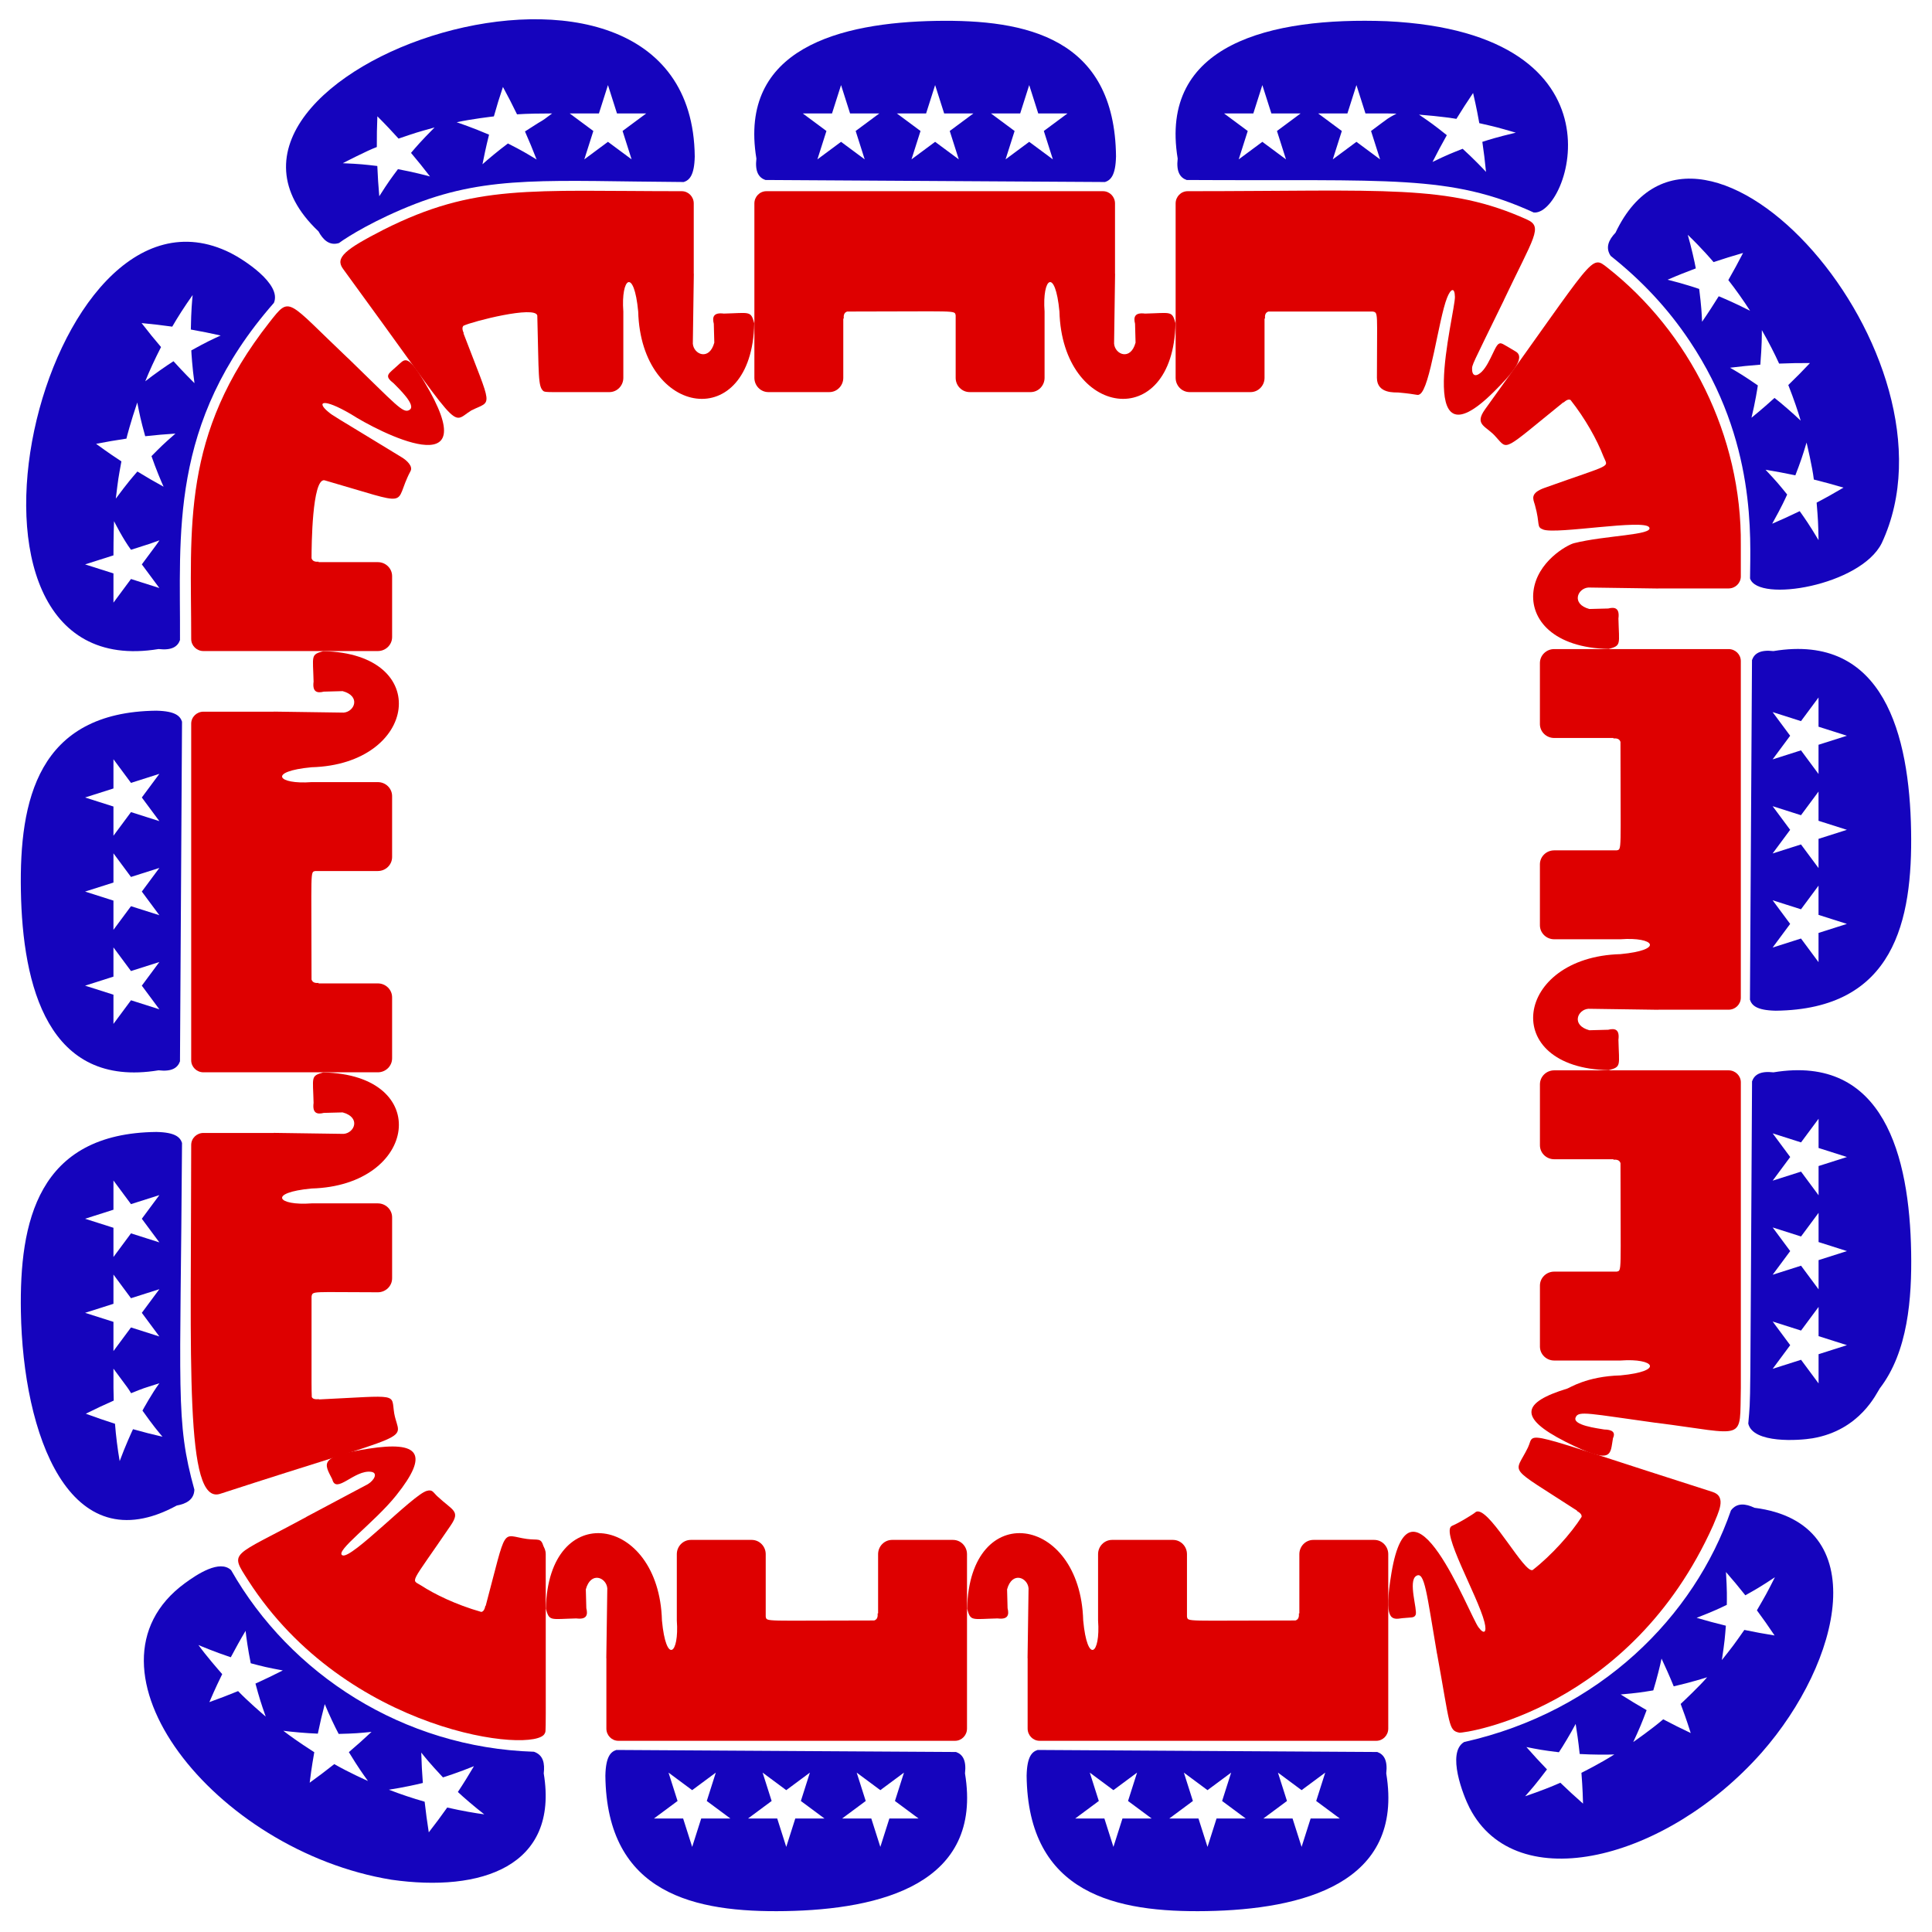
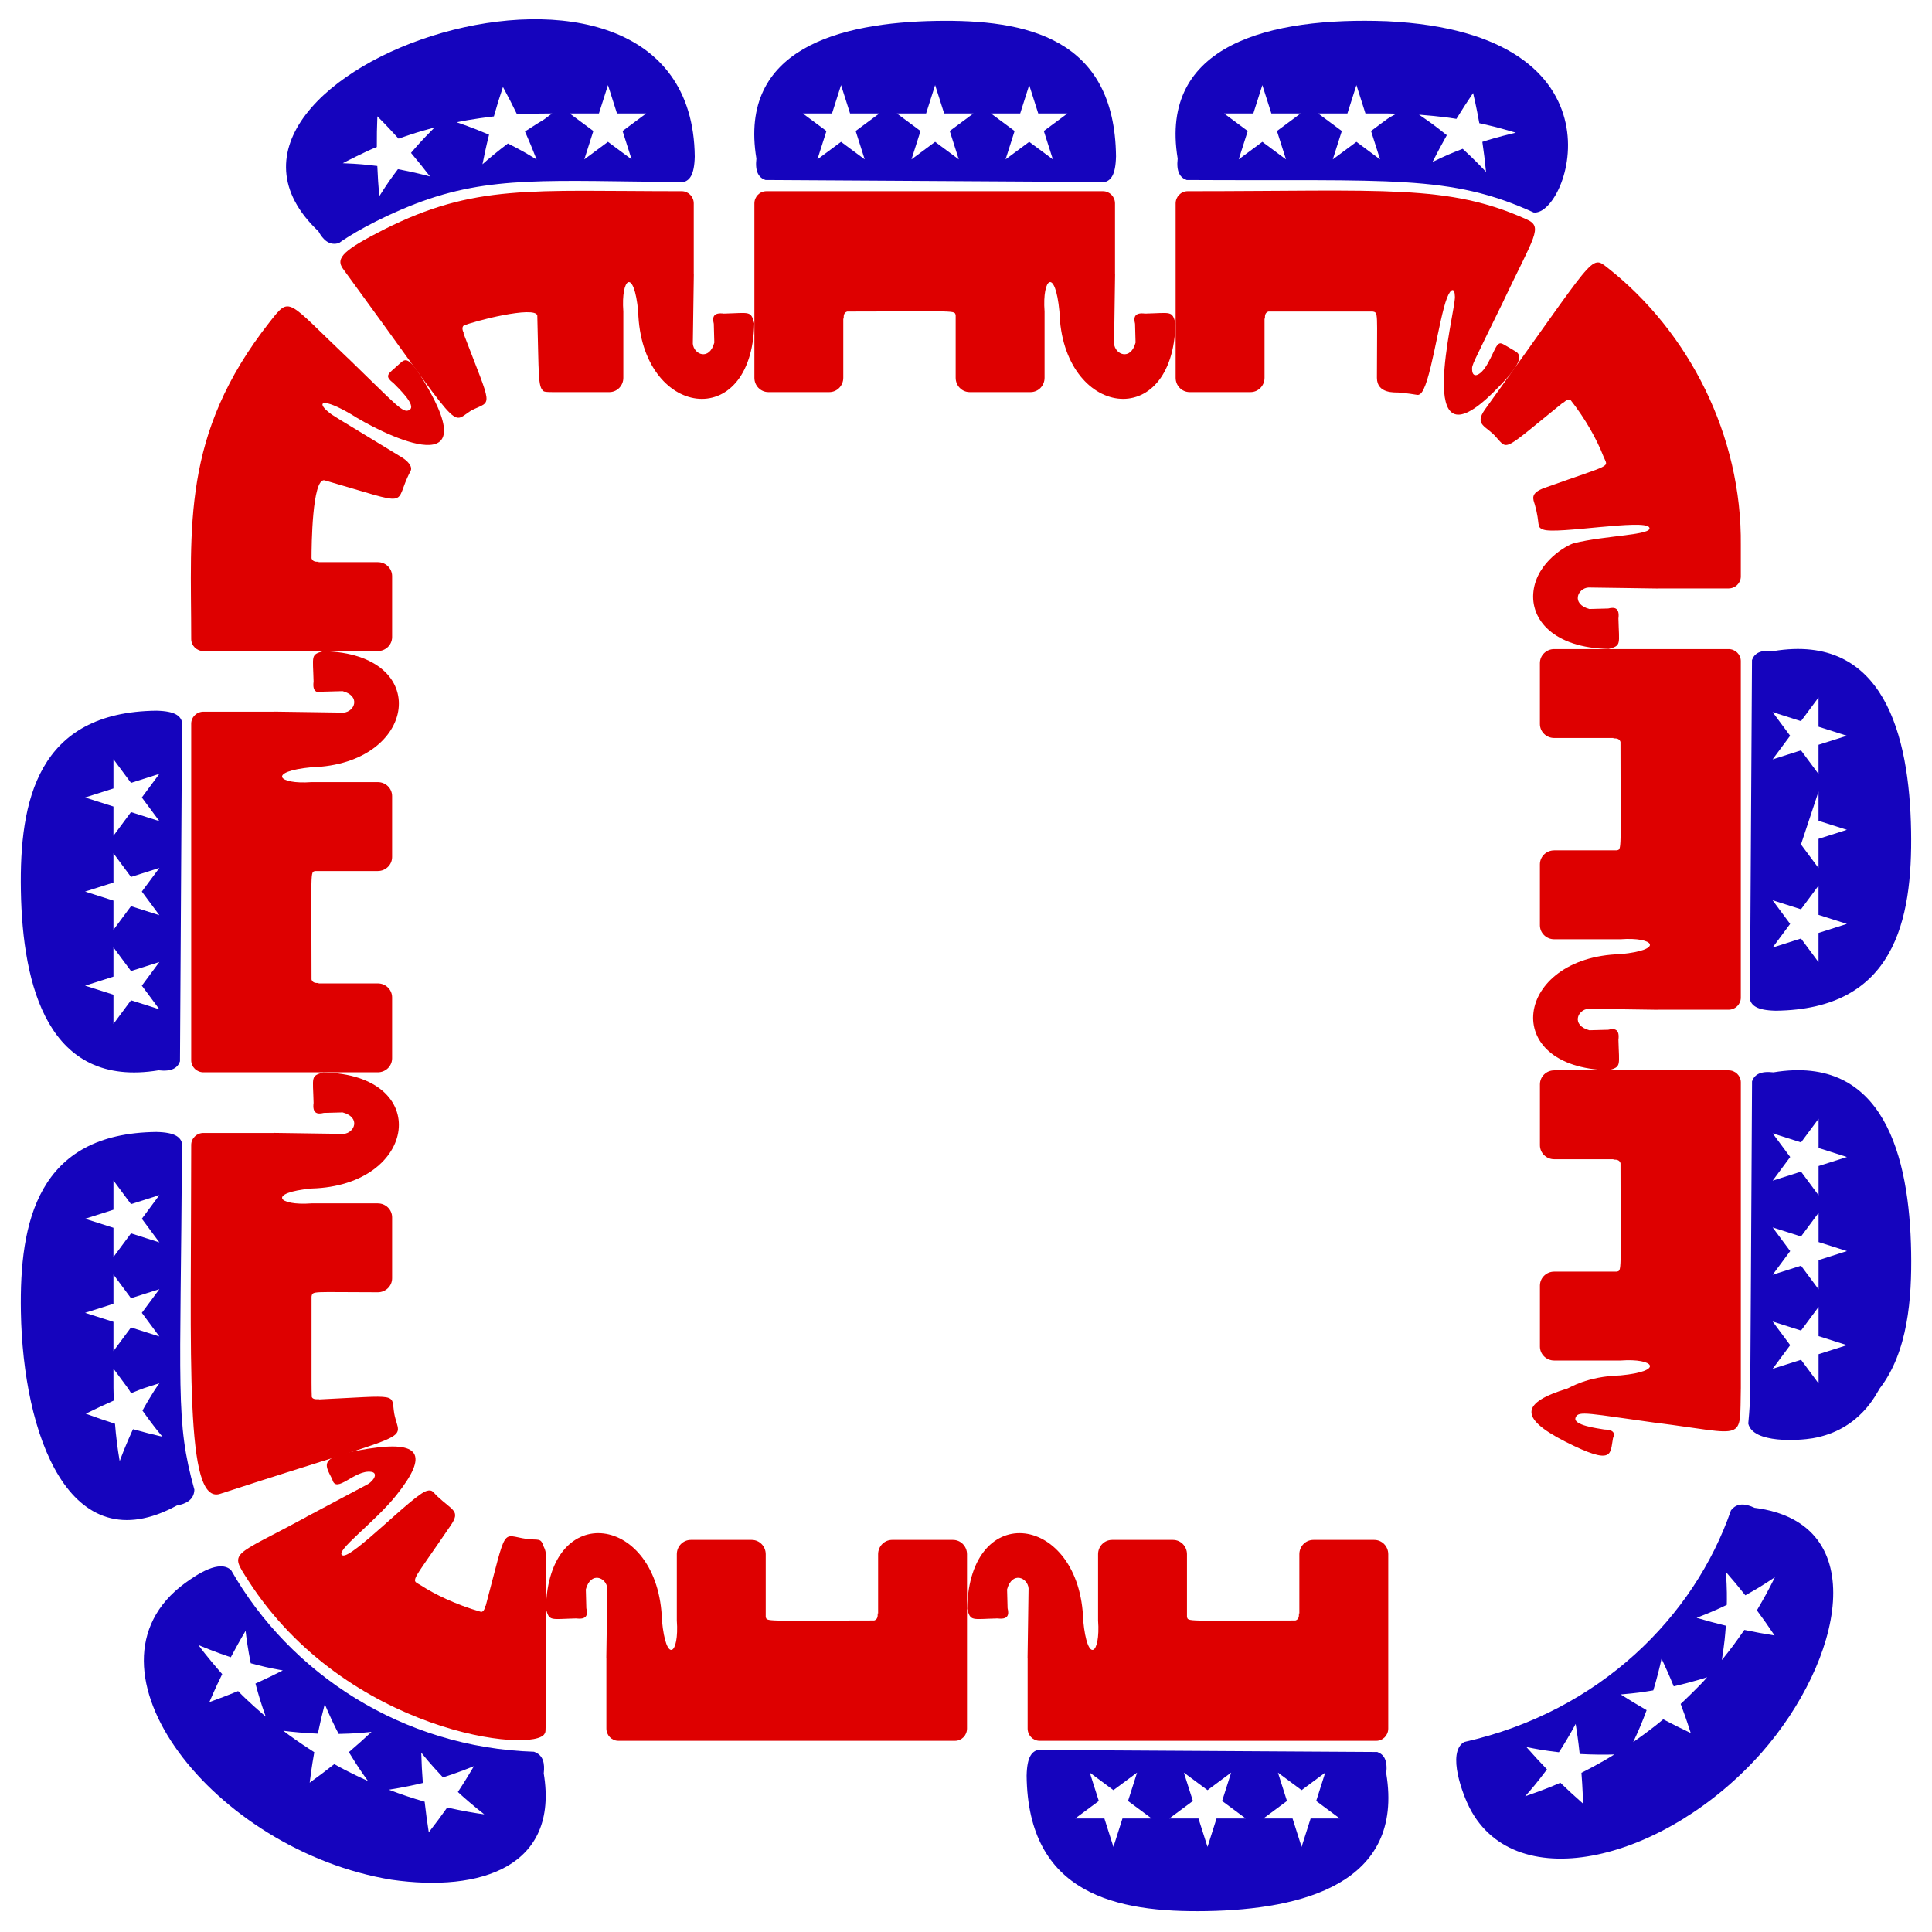
<svg xmlns="http://www.w3.org/2000/svg" enable-background="new 0 0 1635.215 1635.215" version="1.1" viewBox="0 0 1635.2 1635.2" xml:space="preserve">
  <path d="m818.55 1361.6c3.014 10.862 3.623 8.739 25.787 8.2 8.59 1.116 9.961-2.762 8.455-8.632l-0.423-15.969c4.277-15.636 17.437-10.025 18.178-0.863l-0.845 59.127 0.063-0.021v59.58c0 5.717 4.545 10.358 10.146 10.358h284.93c5.601 0 10.146-4.641 10.146-10.358v-147.6c0-6.67-5.303-12.083-11.836-12.083h-51.576c-6.533 0-11.836 5.413-11.836 12.083v50.159l-0.422 0.014c0.38 3.66-0.87 5.283-2.892 5.934-94.172 0-90.755 1.3-91.804-3.242v-52.865c0-6.67-5.303-12.083-11.836-12.083h-51.575c-6.533 0-11.836 5.413-11.836 12.083v56.107c2.146 28.868-9.067 37.341-12.587 0-2.416-89.77-96.34-103.29-98.234-9.925z" fill="#DE0000" />
  <path d="m868.92 1502.7c0.361-15.842 4.424-19.992 9.3-21.58l287.46 1.727c5.591 1.967 8.905 6.973 7.609 18.127 15.433 93.48-71.257 115.14-152.19 116.53-75.862 1.306-151.16-14.015-152.19-114.8zm220.35 21.615-20.01 14.842h24.734l7.643 24.016 7.643-24.016h24.734l-20.01-14.842 7.643-24.015-20.01 14.842-20.01-14.842 7.643 24.015zm-79.629 0-20.01 14.842h24.734l7.643 24.016 7.643-24.016h24.734l-20.01-14.842 7.643-24.015-20.01 14.842-20.01-14.842 7.643 24.015zm-79.63 0-20.01 14.842h24.734l7.643 24.016 7.643-24.016h24.734l-20.01-14.842 7.643-24.015-20.01 14.842-20.01-14.842 7.643 24.015z" fill="#1504BD" />
  <path d="m462.01 1361.6c3.014 10.862 3.624 8.739 25.787 8.2 8.59 1.116 9.961-2.762 8.455-8.632l-0.423-15.969c4.277-15.636 17.437-10.025 18.178-0.863l-0.845 59.127 0.063-0.021v59.58c0 5.717 4.545 10.358 10.146 10.358h284.93c5.601 0 10.146-4.641 10.146-10.358v-147.6c0-6.67-5.303-12.083-11.836-12.083h-51.576c-6.533 0-11.836 5.413-11.836 12.083v50.159l-0.422 0.014c0.38 3.66-0.87 5.283-2.892 5.934-94.172 0-90.755 1.3-91.804-3.242v-52.865c0-6.67-5.303-12.083-11.836-12.083h-51.575c-6.533 0-11.836 5.413-11.836 12.083v56.107c2.146 28.868-9.067 37.341-12.587 0-2.416-89.77-96.34-103.29-98.234-9.925z" fill="#DE0000" />
-   <path d="m512.38 1502.7c0.361-15.842 4.425-19.992 9.3-21.58l287.46 1.727c5.591 1.967 8.905 6.973 7.609 18.127 15.433 93.48-71.257 115.14-152.19 116.53-75.862 1.306-151.16-14.015-152.19-114.8zm220.35 21.615-20.01 14.842h24.734l7.643 24.016 7.643-24.016h24.734l-20.01-14.842 7.643-24.015-20.01 14.842-20.01-14.842 7.643 24.015zm-79.629 0-20.01 14.842h24.734l7.643 24.016 7.643-24.016h24.734l-20.01-14.842 7.643-24.015-20.01 14.842-20.01-14.842 7.643 24.015zm-79.63 0-20.01 14.842h24.734l7.643 24.016 7.643-24.016h24.734l-20.01-14.842 7.643-24.015-20.01 14.842-20.01-14.842 7.643 24.015z" fill="#1504BD" />
  <path d="m281.25 1252.1c3.234 12.953 18.823-8.406 32.925-6.379 5.871 0.831 2.678 7.042-2.703 10.37-31.957 17.06-20.886 11.17-52.219 27.777l0.041 0.035c-63.598 34.549-65.25 28.696-49.295 53.65 83.327 129.78 243.87 147.24 251.1 129.5 1.157-2.792 0.798 8.035 0.798-151.64 0-3.57-1.421-5.593-1.897-6.76-2.324-7.436-4.378-4.846-14.127-6.137-22.018-3.045-16.317-12.981-34.799 56.661l-0.276-0.067c-0.694 3.609-1.931 4.936-3.456 5.177-21.693-6.145-40.052-15.298-50.651-22.216-8.974-5.789-10.56 0.944 24.676-50.829 8.527-12.553 2.116-12.396-11.303-24.901-3.652-3.413-3.961-5.937-9.008-4.447-11.759 3.488-63.591 57.992-71.176 54.508-7.195-3.146 27.144-27.772 45.491-50.777 28.298-35.429 19.311-46.08-23.15-39.539-43.234 6.702-37.834 12.432-30.97 26.006z" fill="#DE0000" />
  <path d="m195.58 1328.9c49.988 87.881 145.45 150.26 256.36 153.74 8.017 2.82 9.222 9.959 8.268 18.326 13.019 78.858-53.1 100.81-128.84 89.991-149.75-24.429-272.04-179.61-174.94-250.93 10.677-7.84 29.54-20.179 39.143-11.121zm162.31 180.15c-3.586 1-16.963 3.909-28.735 5.721 9.616 3.756 20.201 7.273 30.258 10.153 0.888 8.114 2.172 17.655 3.496 25.926 5.555-7.16 10.372-13.572 15.606-20.997 12.577 2.878 24.154 4.822 31.363 5.767-7.69-5.931-17.733-14.561-22.346-18.93 4.385-6.559 9.67-15.113 13.616-21.834-12.665 5.203-25.233 9.2-26.234 9.488-11.594-12.366-15.024-16.842-18.37-21.003 0.237 9.163 0.708 17.437 1.346 25.709zm-88.883-41.722c-9.876-0.368-22.395-1.507-29.186-2.435 5.049 3.936 12.995 9.688 26.177 18.138-2.364 13.29-3.355 21.654-3.88 25.809 6.693-4.807 14.355-10.597 20.808-15.734 12.882 7.352 26.601 13.416 28.512 14.282-4.722-6.583-7.868-10.821-16.168-24.416 6.192-5.261 13.258-11.573 19.182-17.146-10.797 1.064-13.834 1.392-27.8 1.721-3.179-5.958-8.272-16.644-11.78-25.222-2.094 7.904-4.064 16.238-5.865 25.003zm-73.67-64.651c-14.029-4.667-26.4-9.907-27.4-10.383 6.76 9.402 17.003 21.049 20.135 24.654-2.076 4.268-5.721 11.639-10.859 23.688 7.864-2.8 16.808-6.236 24.304-9.329 8.666 9.006 20.263 18.881 23.386 21.582-3.901-11.009-5.637-16.597-8.681-27.945 7.395-3.329 15.915-7.42 23.14-11.12-13.346-2.449-16.767-3.355-27.135-6.067-2.275-11.101-3.843-22.382-4.359-27.456-4.12 6.856-8.88 15.434-12.531 22.376z" fill="#1504BD" />
  <path d="m273.61 907.69c-10.862 3.014-8.739 3.624-8.2 25.787-1.116 8.59 2.762 9.961 8.632 8.455l15.969-0.423c15.636 4.277 10.025 17.437 0.863 18.178l-59.127-0.845 0.021 0.063h-59.58c-5.717 0-10.358 4.545-10.358 10.146 0 184.47-5.6 305.12 24.527 295.28 171.92-56.002 152.01-42.482 147.31-68.005-2.868-17.395 5.723-15.211-63.791-11.873l-0.018-0.286c-3.652 0.434-5.285-0.353-5.965-1.749-0.286-12.236-0.207 8.041-0.207-85.006 0.923-5.038 0.13-3.657 56.107-3.657 6.67 0 12.083-5.302 12.083-11.836v-51.575c0-6.533-5.414-11.836-12.083-11.836h-56.107c-28.868 2.146-37.341-9.067 0-12.587 89.768-2.416 103.29-96.34 9.923-98.235z" fill="#DE0000" />
  <path d="m132.48 958.06c15.842 0.361 19.992 4.425 21.58 9.3-1.272 211.72-5.755 235.12 10.454 293.43-0.245 8.359-6.701 11.994-14.893 13.456-91.321 49.682-130.16-60.581-131.94-164-1.307-75.862 14.014-151.16 114.8-152.19zm-21.527 221.12c-3.191-5.114-0.667-1.549-14.93-20.779 0 19.117-0.051 15.273 0.235 27.014-7.418 3.263-15.332 6.959-23.639 11.122 7.854 2.916 16.948 6.04 24.708 8.496 0.82 10.402 2.164 21.299 3.969 31.603 4.615-12.562 10.353-25.101 11.282-26.998 8.425 2.364 16.45 4.44 24.947 6.382-4.324-5.192-7.459-8.791-16.947-22.105 0.54-1.021 8.068-14.741 14.303-23.146-14.87 4.732-12.156 3.666-23.928 8.411zm-0.088-80.398-14.842-20.01v24.734l-24.015 7.643 24.015 7.643v24.734l14.842-20.01 24.015 7.643-14.842-20.01 14.842-20.01-24.015 7.643zm0-79.629-14.842-20.01v24.734l-24.015 7.643 24.015 7.643v24.734l14.842-20.01 24.015 7.643-14.842-20.01 14.842-20.01-24.015 7.643z" fill="#1504BD" />
  <path d="m273.61 551.14c-10.862 3.014-8.739 3.624-8.2 25.787-1.116 8.59 2.762 9.961 8.632 8.455l15.969-0.423c15.636 4.277 10.025 17.437 0.863 18.178l-59.127-0.845 0.021 0.063h-59.58c-5.717 0-10.358 4.545-10.358 10.146v284.93c0 5.601 4.641 10.146 10.358 10.146h147.6c6.67 0 12.083-5.303 12.083-11.836v-51.576c0-6.533-5.414-11.836-12.083-11.836h-50.159l-0.014-0.422c-3.66 0.38-5.283-0.87-5.934-2.892 0-94.172-1.3-90.755 3.242-91.804h52.865c6.67 0 12.083-5.303 12.083-11.836v-51.575c0-6.533-5.414-11.836-12.083-11.836h-56.107c-28.868 2.146-37.341-9.067 0-12.587 89.769-2.415 103.29-96.34 9.924-98.234z" fill="#DE0000" />
  <path d="m132.48 601.52c15.842 0.361 19.992 4.425 21.58 9.3l-1.726 287.46c-1.967 5.591-6.973 8.905-18.127 7.609-93.48 15.434-115.14-71.257-116.53-152.19-1.307-75.863 14.014-151.16 114.8-152.19zm-21.615 220.35-14.842-20.01v24.734l-24.015 7.643 24.015 7.643v24.734l14.842-20.01 24.015 7.643-14.842-20.01 14.842-20.01-24.015 7.643zm0-79.63-14.842-20.01v24.734l-24.015 7.643 24.015 7.643v24.734l14.842-20.01 24.015 7.643-14.842-20.01 14.842-20.01-24.015 7.643zm0-79.629-14.842-20.01v24.734l-24.015 7.643 24.015 7.643v24.734l14.842-20.01 24.015 7.643-14.842-20.01 14.842-20.01-24.015 7.643z" fill="#1504BD" />
  <path d="m335.96 309.86c-6.843 6.401-11.387 7.981-2.911 14.425 4.014 4.153 19.953 19.062 13.434 22.689-5.304 3.343-11.189-4.384-52.038-43.915l-0.02 0.051c-52.363-49.638-48.504-53.012-66.34-30.362-75.009 95.426-66.252 173.42-66.252 268.14 0 5.601 4.641 10.146 10.358 10.146h147.6c6.67 0 12.083-5.303 12.083-11.836v-51.576c0-6.533-5.414-11.836-12.083-11.836h-50.159l-0.014-0.422c-3.66 0.38-5.283-0.87-5.934-2.892 0-10.509 0.491-67.313 10.854-66.008 77.35 22.305 57.434 21.479 72.794-7.484 2.591-4.274-3.144-9.383-7.118-11.812-60.167-36.763-57.764-34.75-62.516-38.7-9.98-8.272-4.702-11.998 19.363 2.075 22.608 14.609 116.43 63.076 62.029-27.437-14.982-24.918-16.592-18.759-23.135-13.248z" fill="#DE0000" />
-   <path d="m231.81 256.36c-89.525 102.05-78.94 196.92-79.471 285.37-1.967 5.591-6.973 8.905-18.127 7.609-202.97 33.509-98.076-414.92 61.003-335.21 10.329 5.169 43.551 26.151 36.595 42.232zm-120.94 208.96c-6.703-9.037-13.864-23.208-14.346-24.211-0.069 1-0.496 13.341-0.496 28.935l-24.015 7.643 24.015 7.643v24.734l14.842-20.01 24.015 7.643-14.842-20.01c15.082-20.334 12.131-16.238 14.906-20.372-10.433 3.735-3.16 1.347-24.079 8.005zm12.029-96.113c-3.945-14.242-4.644-18.056-6.72-28.536-5.658 16.707-8.848 29.068-9.169 30.574-8.145 1.186-17.596 2.808-25.674 4.398 10.344 7.602 16.823 11.832 21.414 14.861-2.722 15.088-2.532 13.422-4.729 31.524 10.311-13.901 13.647-17.598 18.265-22.946 7.872 4.841 15.009 8.932 22.176 12.853-1.806-3.868-6.599-15.299-10.241-25.868 7.856-7.956 10.017-10.178 20.274-19.093-7.966 0.489-17.388 1.307-25.596 2.233zm38.616-90.303c0.317-17.208 1.003-23.315 1.543-29.202-7.144 10.085-12.71 18.865-17.282 26.758-8.174-1.157-17.726-2.264-25.948-3.016 5.779 7.484 11.133 14.053 16.467 20.29-5.404 10.579-9.757 20.031-13.35 28.969 7.325-5.745 17.674-13.039 23.89-16.974 1.974 2.164 8.163 9.068 17.77 18.585-1.837-12.939-2.646-26.028-2.681-27.743 13.575-7.516 17.525-9.239 24.851-12.606-7.94-1.8-17.239-3.661-25.26-5.061z" fill="#1504BD" />
  <path d="m638.39 273.61c-3.014-10.862-3.623-8.739-25.787-8.2-8.59-1.116-9.961 2.762-8.455 8.632l0.423 15.969c-4.277 15.636-17.437 10.025-18.178 0.863l0.845-59.127-0.063 0.021v-59.58c0-5.717-4.545-10.358-10.146-10.358-128.88 0-175.11-6.285-252.27 32.508-32.527 16.673-41.47 23.708-34.39 33.259 104.22 142.51 89.828 131.26 108.66 119.71 17.901-8.771 18.043-0.191-6.753-65.191l0.259-0.118c-1.542-3.325-1.325-5.157-0.247-6.298 7.702-3.699 60.854-17.282 62.469-8.609 1.378 50.748 0.42 60.35 5.356 64.051 2.297 1.018 2.161 0.733 55.627 0.733 6.533 0 11.836-5.414 11.836-12.083v-56.107c-2.146-28.868 9.067-37.341 12.587 0 2.415 89.768 96.339 103.29 98.233 9.923z" fill="#DE0000" />
  <path d="m588.02 132.48c-0.361 15.842-4.425 19.992-9.3 21.58-112.73-0.677-163.68-6.055-227.38 18.547-33.746 13.15-57.201 27.731-64.433 33.094-7.958 2.482-13.424-2.552-17.369-9.896-142.54-134.66 316.14-292.43 318.48-63.325zm-240.15-3.078c4.445-5.191 7.88-9.392 19.952-21.534-16.185 4.504-15.63 4.376-30.494 9.445-5.475-6.05-10.863-11.822-17.938-18.889-0.354 8.337-0.52 17.912-0.459 26.018-8.178 3.013-27.232 12.892-28.806 13.701 14.716 0.618 18.573 1.113 29.221 2.347 0.323 8.099 0.933 17.527 1.667 25.606 7.933-12.495 10.097-15.278 15.799-22.913 12.692 2.33 25.057 5.565 27.128 6.174-5.4-7.021-10.337-13.199-16.07-19.955zm96.453-18.147c22.017-14.31 9.251-5.046 22.984-15.233-8.25 0-21.411 0.148-29.709 0.748-3.584-7.416-7.975-15.95-11.918-23.179-2.834 8.376-5.344 16.546-7.676 24.92-1.546 0.195-19.23 2.236-31.489 4.977 1 0.308 14.066 4.733 27.399 10.5-2.695 10.779-4.257 18.437-5.557 25.038 4.318-3.95 14.041-12.035 21.547-17.591 12.481 6.355 15.276 8.105 24.268 13.583-2.923-7.582-6.552-16.33-9.849-23.763zm82.603-0.39 20.01-14.842h-24.734l-7.643-24.015-7.643 24.015h-24.734l20.01 14.842-7.643 24.015 20.01-14.842 20.01 14.842-7.643-24.015z" fill="#1504BD" />
  <path d="m994.93 273.61c-3.014-10.862-3.623-8.739-25.787-8.2-8.59-1.116-9.961 2.762-8.455 8.632l0.423 15.969c-4.277 15.636-17.437 10.025-18.178 0.863l0.845-59.127-0.063 0.021v-59.58c0-5.717-4.545-10.358-10.146-10.358h-284.93c-5.601 0-10.146 4.641-10.146 10.358v147.6c0 6.67 5.303 12.083 11.836 12.083h51.576c6.533 0 11.836-5.414 11.836-12.083v-50.159l0.422-0.014c-0.38-3.66 0.87-5.283 2.892-5.934 94.172 0 90.755-1.3 91.804 3.242v52.864c0 6.67 5.303 12.083 11.836 12.083h51.575c6.533 0 11.836-5.414 11.836-12.083v-56.107c-2.146-28.868 9.067-37.341 12.587 0 2.415 89.77 96.339 103.29 98.233 9.925z" fill="#DE0000" />
  <path d="m944.56 132.48c-0.361 15.842-4.425 19.992-9.3 21.58l-287.46-1.727c-5.591-1.967-8.905-6.973-7.609-18.127-15.433-93.479 71.257-115.14 152.19-116.53 75.863-1.307 151.16 14.014 152.19 114.8zm-220.35-21.615 20.01-14.842h-24.734l-7.643-24.015-7.643 24.015h-24.734l20.01 14.842-7.643 24.015 20.01-14.842 20.01 14.842-7.643-24.015zm79.629 0 20.01-14.842h-24.734l-7.643-24.015-7.643 24.015h-24.734l20.01 14.842-7.643 24.015 20.01-14.842 20.01 14.842-7.643-24.015zm79.629 0 20.01-14.842h-24.734l-7.643-24.015-7.643 24.015h-24.734l20.01 14.842-7.643 24.015 20.01-14.842 20.01 14.842-7.643-24.015z" fill="#1504BD" />
  <path d="m1282.9 297.56c-11.57-6.813-12.287-7.897-14.561-6.44-3.827 2.438-8.678 21.308-17.271 25.812-3.286 1.735-5.038-0.351-5.105-4.013-0.12-4.366-0.918-1.847 27.045-59.153l-0.055-2e-3c25.406-53.452 33.277-61.711 19.473-67.936-66.996-30.218-119.45-24.001-287.25-24.001-5.601 0-10.146 4.641-10.146 10.358v147.6c0 6.67 5.303 12.083 11.836 12.083h51.576c6.533 0 11.836-5.414 11.836-12.083v-50.159l0.422-0.014c-0.38-3.66 0.87-5.283 2.892-5.934h88.147c5.038 0.923 3.657 0.13 3.657 56.107 0 13.685 15.468 12.222 18.204 12.428 17.616 1.584 15.694 2.802 18.127 1.448 8.695-5.1 15.844-63.362 23.009-81.551 3.133-7.988 6.532-9.294 6.676-0.791 0.238 13.783-36.163 148.95 32.892 80.336 13.777-13.692 27.681-28.826 18.592-34.1z" fill="#DE0000" />
  <path d="m1298 179.81c-71.027-32.475-121.28-26.437-293.63-27.472-5.591-1.967-8.905-6.973-7.609-18.127-15.998-96.903 78.359-119.93 176.96-116.27 208.6 9.974 153.66 165.71 124.28 161.87zm-217.21-68.94 20.01-14.842h-24.734l-7.643-24.015-7.643 24.015h-24.734l20.01 14.842-7.643 24.015 20.01-14.842 20.01 14.842-7.643-24.015zm79.629 0c17.439-12.936 12.83-9.894 21.515-14.694-8.785-0.196-2.91-0.148-26.238-0.148l-7.643-24.015-7.643 24.015h-24.734l20.01 14.842-7.643 24.015 20.01-14.842 20.01 14.842-7.644-24.015zm94.202 9.192c5.317-1.694 10.981-3.648 28.315-7.777-16.589-4.816-16.487-4.744-30.889-8.041-0.755-4.157-2.205-12.502-5.253-25.528-4.674 6.865-9.87 14.916-14.123 21.884-1.642-0.285-12.914-2.145-31.643-3.575 9.15 6.263 12.172 8.305 23.533 17.385-3.992 7.046-8.453 15.392-12.104 22.667 12.305-5.979 15.468-7.191 25.505-11.149 8.829 7.992 17.923 17.457 19.771 19.58-0.871-8.942-1.874-17.134-3.112-25.446z" fill="#1504BD" />
  <path d="m1361.6 549.26c10.862-3.014 8.739-3.623 8.2-25.787 1.116-8.59-2.762-9.961-8.632-8.455l-15.969 0.423c-15.636-4.277-10.025-17.437-0.863-18.178l59.127 0.845-0.021-0.063h59.58c5.717 0 10.358-4.545 10.358-10.146v-26.294c1.057-93.083-43.967-180.83-112.64-234.87-14.817-11.645-9.559-10.814-103.71 119.54-9.919 13.76 1.238 14.131 9.259 23.743 10.214 11.182 5.351 12.193 56.946-29.56l0.186 0.217c2.688-2.505 4.475-2.846 5.858-2.138 12.421 15.749 22.272 33.359 27.89 47.876 3.884 9.875 9.193 5.39-49.902 26.502-12.544 4.494-9.669 9.384-8.205 14.279 4.806 17.032 0.935 18.77 7.22 21.053 11.495 4.156 85.573-9.203 89.589-1.883 3.839 6.6-36.933 6.642-63.741 13.384-5.934 1.58-31.201 15.62-34.248 40.594-2.93 24.019 17.031 47.973 63.715 48.92z" fill="#DE0000" />
-   <path d="m1481.2 489.59c0.208-34.415 5.692-115.89-50.971-200.74-18.774-28.205-41.139-51.73-66.987-72.266-4.671-6.93-1.736-13.54 4.089-19.625 71.192-150.25 299.52 104.25 225.32 262.75-17.842 35.887-104.7 50.609-111.45 29.881zm-26.512-238.84c1.001 0.368 13.128 5.412 26.538 12.284-5.75-8.927-11.896-17.65-18.406-25.983 4.068-7.066 8.66-15.513 12.473-22.959-8.54 2.44-16.611 4.927-24.956 7.752-0.987-1.136-9.53-11.294-21.855-23.126 2.979 10.386 5.708 22.413 6.812 28.442-7.685 2.875-15.017 5.755-23.867 9.584 13.415 3.309 25.102 7.233 26.733 7.813 1.957 15.836 2.069 20.184 2.439 27.752 5.386-7.802 9.735-14.578 14.089-21.559zm47.229 86.041c5.75 4.482 15.393 12.779 22.132 19.229-2.155-7.493-5.638-17.842-10.475-30.148 6.669-6.416 12.532-12.404 18.358-18.602-8.377-0.055-17.991 0.122-26.123 0.473-3.691-8.094-8.444-17.538-14.623-28.333-0.025 5.337 0.087 11.783-1.28 29.233-8.237 0.623-17.673 1.578-25.636 2.586 6.35 3.704 10.586 6.062 23.517 14.971-0.207 1.78-2.264 14.638-5.362 27.361 9.8-7.975 15.8-13.438 19.492-16.77zm21.317 95.835c4.664 6.615 7.568 10.583 15.942 24.526-0.305-15.191-0.396-16.599-1.619-31.742 7.089-3.668 15.858-8.614 22.732-12.693-7.87-2.359-17.11-4.886-25.099-6.855-1.116-10.137-5.926-30.297-6.158-31.299-3.289 11.098-5.251 16.804-9.484 27.735-8.052-1.714-17.341-3.445-25.238-4.712 9.852 10.439 12.067 13.253 18.302 20.957-1.587 3.446-4.109 9.349-12.667 24.721 7.349-3.135 15.92-7.047 23.289-10.638z" fill="#1504BD" />
  <path d="m1361.6 905.8c10.862-3.014 8.739-3.624 8.2-25.787 1.116-8.59-2.762-9.961-8.632-8.455l-15.969 0.423c-15.636-4.277-10.025-17.437-0.863-18.178l59.127 0.845-0.021-0.063h59.58c5.717 0 10.358-4.545 10.358-10.146v-284.93c0-5.601-4.641-10.146-10.358-10.146h-147.6c-6.67 0-12.083 5.303-12.083 11.836v51.576c0 6.533 5.414 11.836 12.083 11.836h50.159l0.014 0.422c3.66-0.38 5.283 0.87 5.934 2.892 0 94.172 1.301 90.755-3.242 91.804h-52.865c-6.67 0-12.083 5.302-12.083 11.836v51.575c0 6.533 5.414 11.836 12.083 11.836h56.107c28.868-2.146 37.341 9.067 0 12.587-89.77 2.415-103.29 96.339-9.925 98.233z" fill="#DE0000" />
-   <path d="m1502.7 855.43c-15.842-0.361-19.992-4.425-21.58-9.3l1.727-287.46c1.967-5.591 6.973-8.905 18.127-7.609 93.48-15.433 115.14 71.257 116.53 152.19 1.306 75.862-14.015 151.16-114.8 152.19zm21.615-220.35 14.842 20.01v-24.734l24.015-7.643-24.015-7.643v-24.734l-14.842 20.01-24.016-7.643 14.842 20.01-14.842 20.01 24.016-7.643zm0 79.629 14.842 20.01v-24.734l24.015-7.643-24.015-7.643v-24.734l-14.842 20.01-24.016-7.643 14.842 20.01-14.842 20.01 24.016-7.643zm0 79.63 14.842 20.01v-24.734l24.015-7.643-24.015-7.643v-24.734l-14.842 20.01-24.016-7.643 14.842 20.01-14.842 20.01 24.016-7.643z" fill="#1504BD" />
+   <path d="m1502.7 855.43c-15.842-0.361-19.992-4.425-21.58-9.3l1.727-287.46c1.967-5.591 6.973-8.905 18.127-7.609 93.48-15.433 115.14 71.257 116.53 152.19 1.306 75.862-14.015 151.16-114.8 152.19zm21.615-220.35 14.842 20.01v-24.734l24.015-7.643-24.015-7.643v-24.734l-14.842 20.01-24.016-7.643 14.842 20.01-14.842 20.01 24.016-7.643zm0 79.629 14.842 20.01v-24.734l24.015-7.643-24.015-7.643v-24.734zm0 79.63 14.842 20.01v-24.734l24.015-7.643-24.015-7.643v-24.734l-14.842 20.01-24.016-7.643 14.842 20.01-14.842 20.01 24.016-7.643z" fill="#1504BD" />
  <path d="m1365.2 1217.2c2.537-5.423-1.38-7.182-7.321-7.295-5.692-0.981-27.453-3.654-24.234-10.329 2.271-5.818 11.67-3.052 67.91 4.679l-0.014-0.053c77.724 9.871 70.724 16.841 71.86-29.514v-258.63c0-5.601-4.641-10.146-10.358-10.146h-147.6c-6.67 0-12.083 5.303-12.083 11.836v51.576c0 6.533 5.414 11.836 12.083 11.836h50.159l0.014 0.422c3.66-0.38 5.283 0.87 5.934 2.892 0 94.172 1.3 90.755-3.242 91.804h-52.865c-6.67 0-12.083 5.303-12.083 11.836v51.575c0 6.533 5.414 11.836 12.083 11.836h56.107c28.868-2.146 37.341 9.067 0 12.587-28.835 0.776-43.476 10.841-45.016 11.136-38.087 11.685-42.232 24.329-1.602 44.985 41.239 20.85 37.716 10.337 40.272-3.031z" fill="#DE0000" />
  <path d="m1479.7 1204.9c2.214-27.155 1.414 6.257 3.192-289.69 1.967-5.591 6.973-8.905 18.127-7.609 93.48-15.433 115.14 71.257 116.53 152.19 0.671 38.988-2.696 84.369-26.525 115.27-2.574 3.63-16.426 35.397-56.877 42.273-11.293 1.926-50.441 4.673-54.446-12.431zm44.66-213.27 14.842 20.01v-24.734l24.015-7.643-24.015-7.643v-24.734l-14.842 20.01-24.016-7.643 14.842 20.01-14.842 20.01 24.016-7.643zm0 79.63 14.842 20.01v-24.734l24.015-7.643-24.015-7.643v-24.734l-14.842 20.01-24.016-7.643 14.842 20.01-14.842 20.01 24.016-7.643zm0 79.629 14.842 20.01v-24.734l24.015-7.643-24.015-7.643v-24.734l-14.842 20.01-24.016-7.643 14.842 20.01-14.842 20.01 24.016-7.643z" fill="#1504BD" />
-   <path d="m1186.8 1369.6c7.472-0.837 10.229 0.056 11.404-2.963 1.616-4.142-6.577-28.307 0.37-32.755 7.252-4.686 8.955 14.997 17.667 65.778l0.046-0.029c11.151 61.226 9.623 64.973 18.81 66.848 4.41 0.744 145.05-19.92 214.85-175.4 4.325-10.936 12.014-24.375-0.575-28.382-167.83-53.565-149.52-51.318-156.15-37.609-11.387 23.704-19.251 13.972 41.652 53.565l-0.141 0.248c3.206 1.779 4.104 3.386 3.894 4.942-8.759 13.923-25.602 32.699-41.431 44.997-6.863 2.958-33.665-47.786-45.823-49.552-2.363-0.331-2.825 1.192-5.274 2.557-1.144 0.697-10.058 6.541-17.182 9.615-10.061 4.395 21.868 59.238 27.488 81.427 2.195 8.612-0.128 10.972-4.967 4.519-8.182-10.911-57.721-142.07-73.758-45.989-6.776 40.838 0.125 39.538 9.121 38.186z" fill="#DE0000" />
  <path d="m1239.2 1474.4c115-25.768 194.84-106.4 225.83-196.01 4.971-6.659 12.325-5.877 19.895-2.242 101.33 12.883 73.797 130.19 6.075 207.24-80.521 90.98-207.7 123.54-247.22 46.703-5.305-10.307-19.661-46.788-4.579-55.689zm221.53-98.446c-0.732 9.207-0.962 13.224-3.393 29.097 9.816-12.428 9.315-11.691 19.04-25.521 8.732 1.81 16.815 3.315 25.591 4.699-5.287-7.937-10.101-14.695-14.971-21.285 7.338-12.608 8.634-14.888 15.24-28.005-13.079 8.651-16.348 10.42-25.027 15.283-5.074-6.416-11.099-13.652-16.393-19.691 0.976 16.014 0.797 21.28 0.706 27.79-5.468 2.607-10.482 5.131-25.536 10.97 7.701 2.285 16.802 4.736 24.743 6.663zm-67.059 71.476c-4.094 10.964-6.372 16.336-11.338 26.99 1.839-1.305 15.373-10.68 25.369-19.237 7.209 3.822 15.775 8.095 23.291 11.617-3.907-12.33-6.747-19.841-8.527-24.618 2.069-1.966 16.178-15.234 22.408-22.596-1 0.361-13.611 4.328-28.271 7.689-3.678-8.999-6.943-16.27-10.317-23.473-1.146 5.747-3.992 17.167-6.982 26.904-9.955 1.608-13.615 2.235-27.593 3.436 6.775 4.338 14.853 9.227 21.96 13.288zm-84.337 50.153c-9.68 12.838-12.907 16.378-18.484 22.73 12.866-4.367 22.917-8.369 29.788-11.448 5.849 5.664 12.909 12.169 19.192 17.675-0.108-3.833-0.282-12.522-1.35-26.068 1.466-0.751 15.74-7.85 27.835-15.533-6.397 0.256-18.803 0.231-29.305-0.391-1.223-11.555-2.32-18.533-3.41-25.454-4.377 8.305-11.125 19.474-14.182 23.968-14.196-1.718-17.548-2.434-27.515-4.409 5.31 6.07 11.722 13.035 17.431 18.93z" fill="#1504BD" />
</svg>